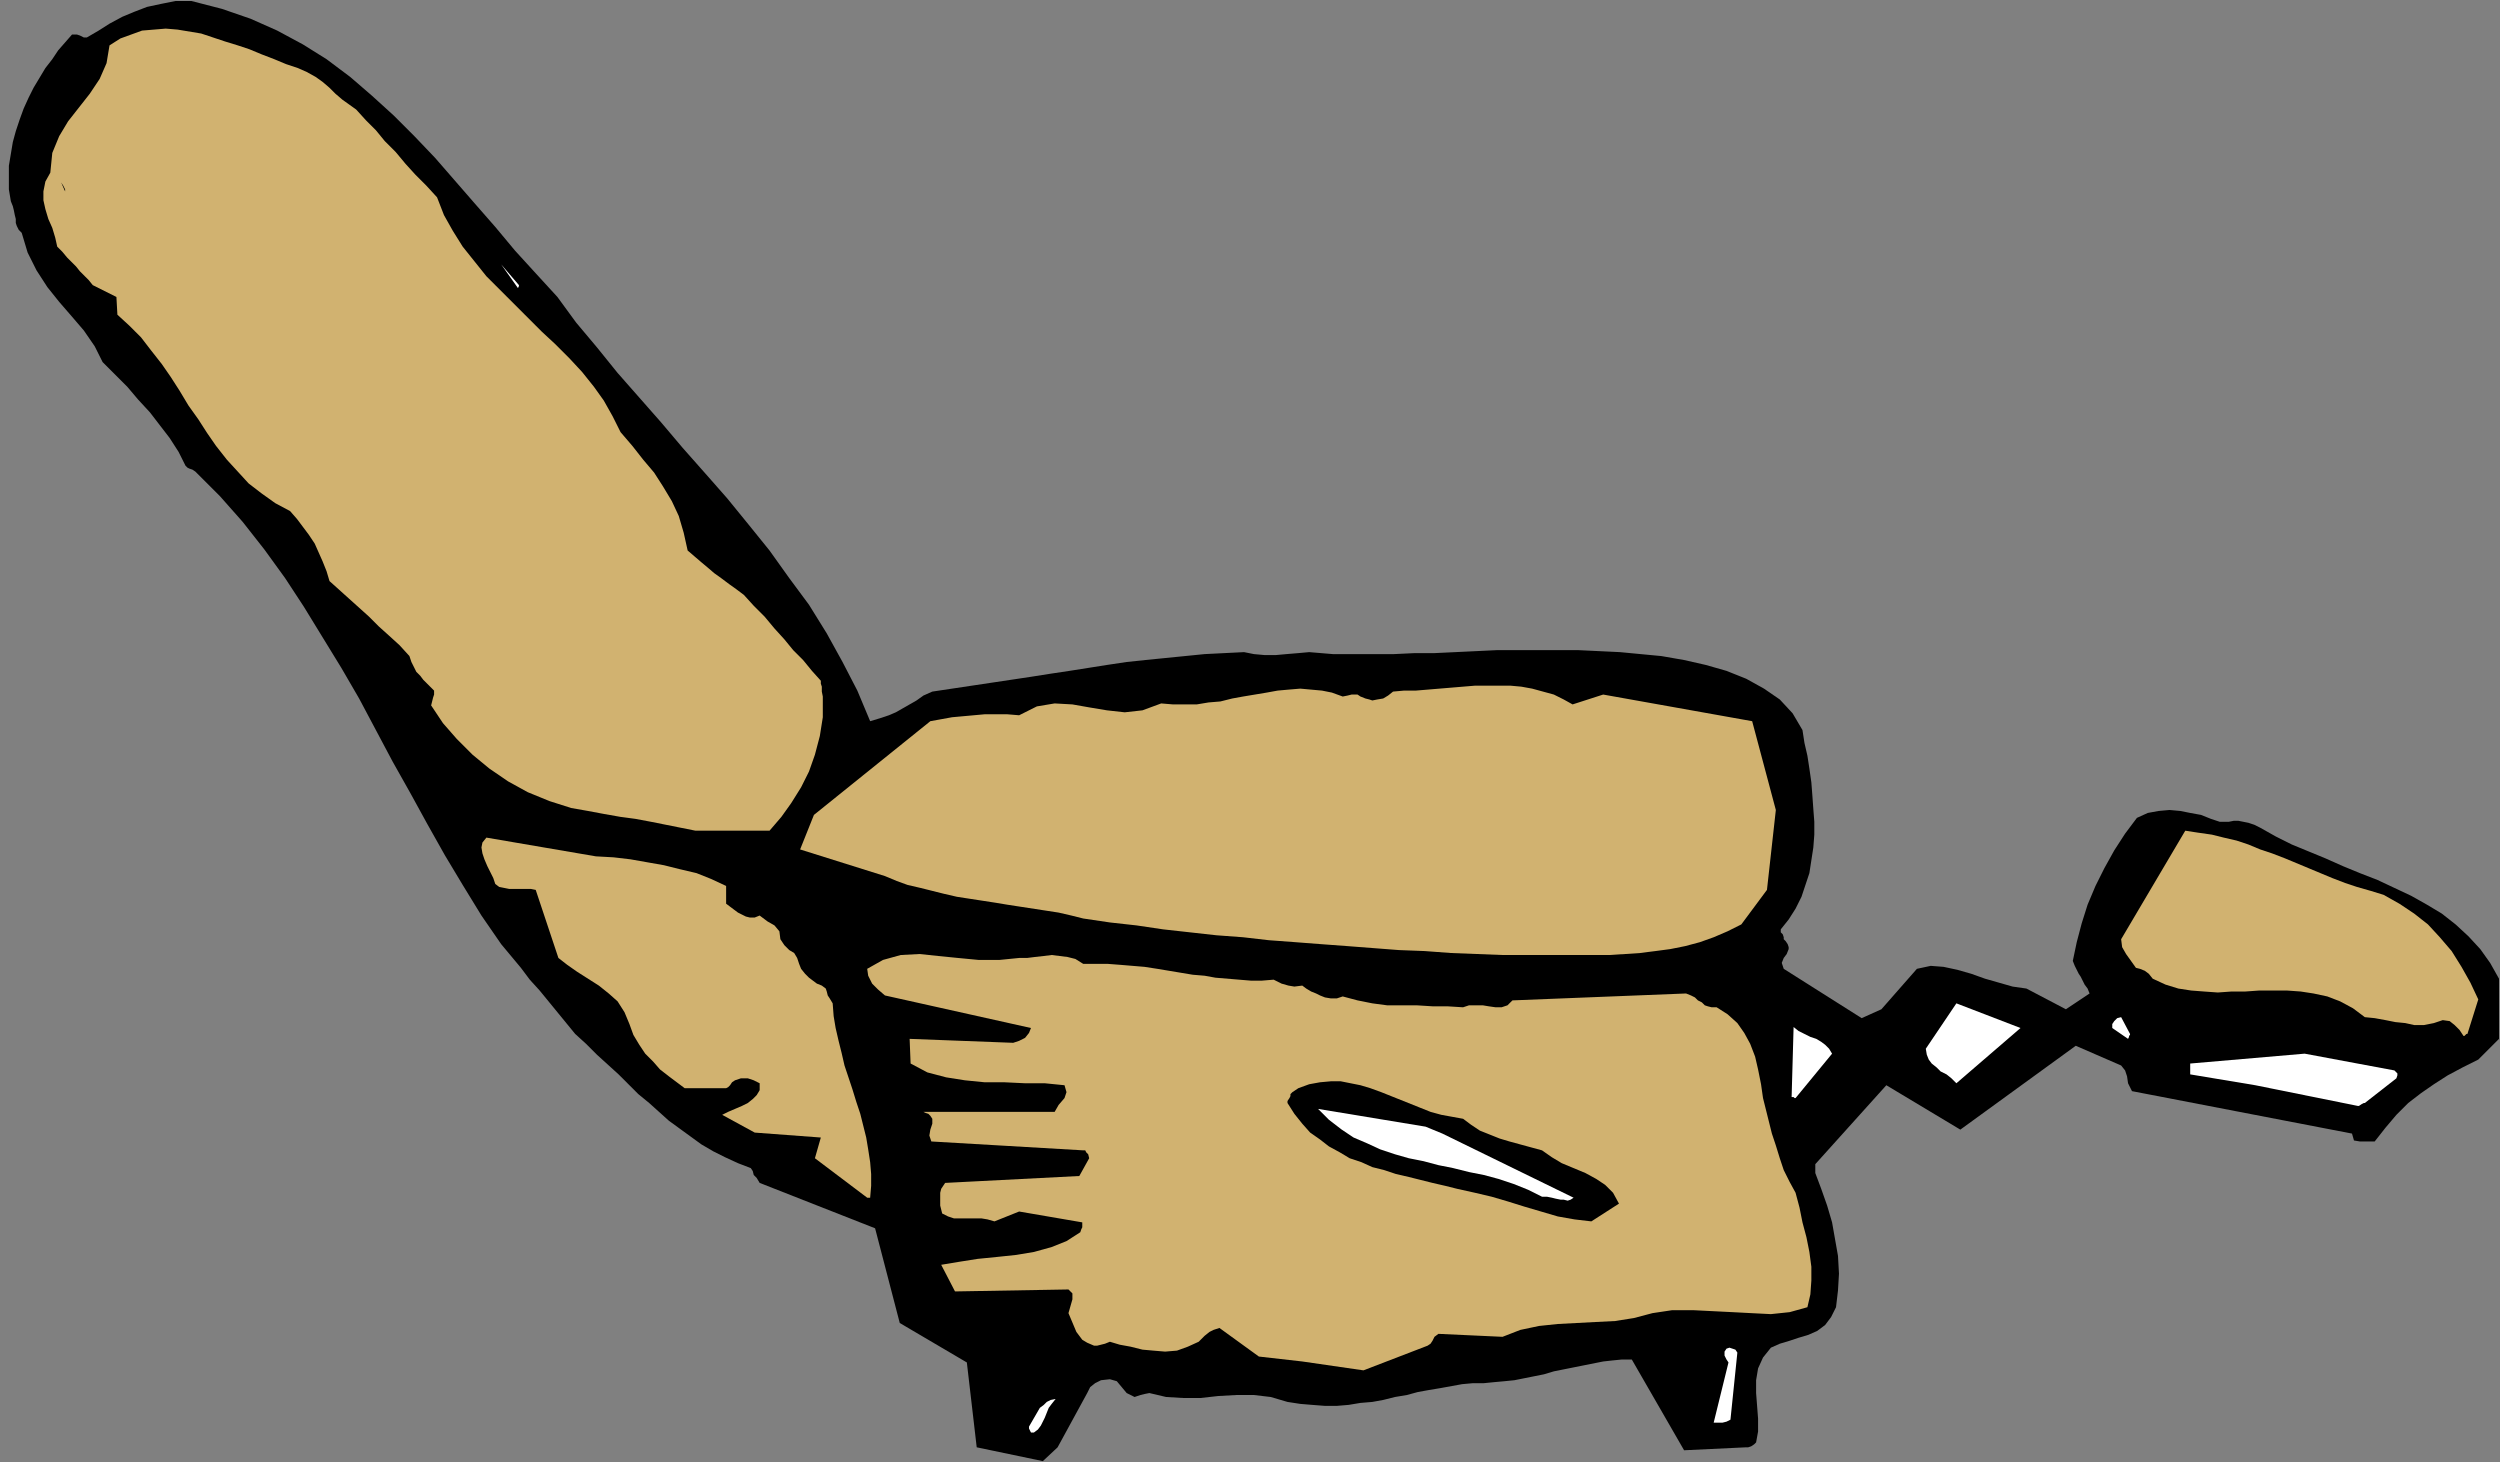
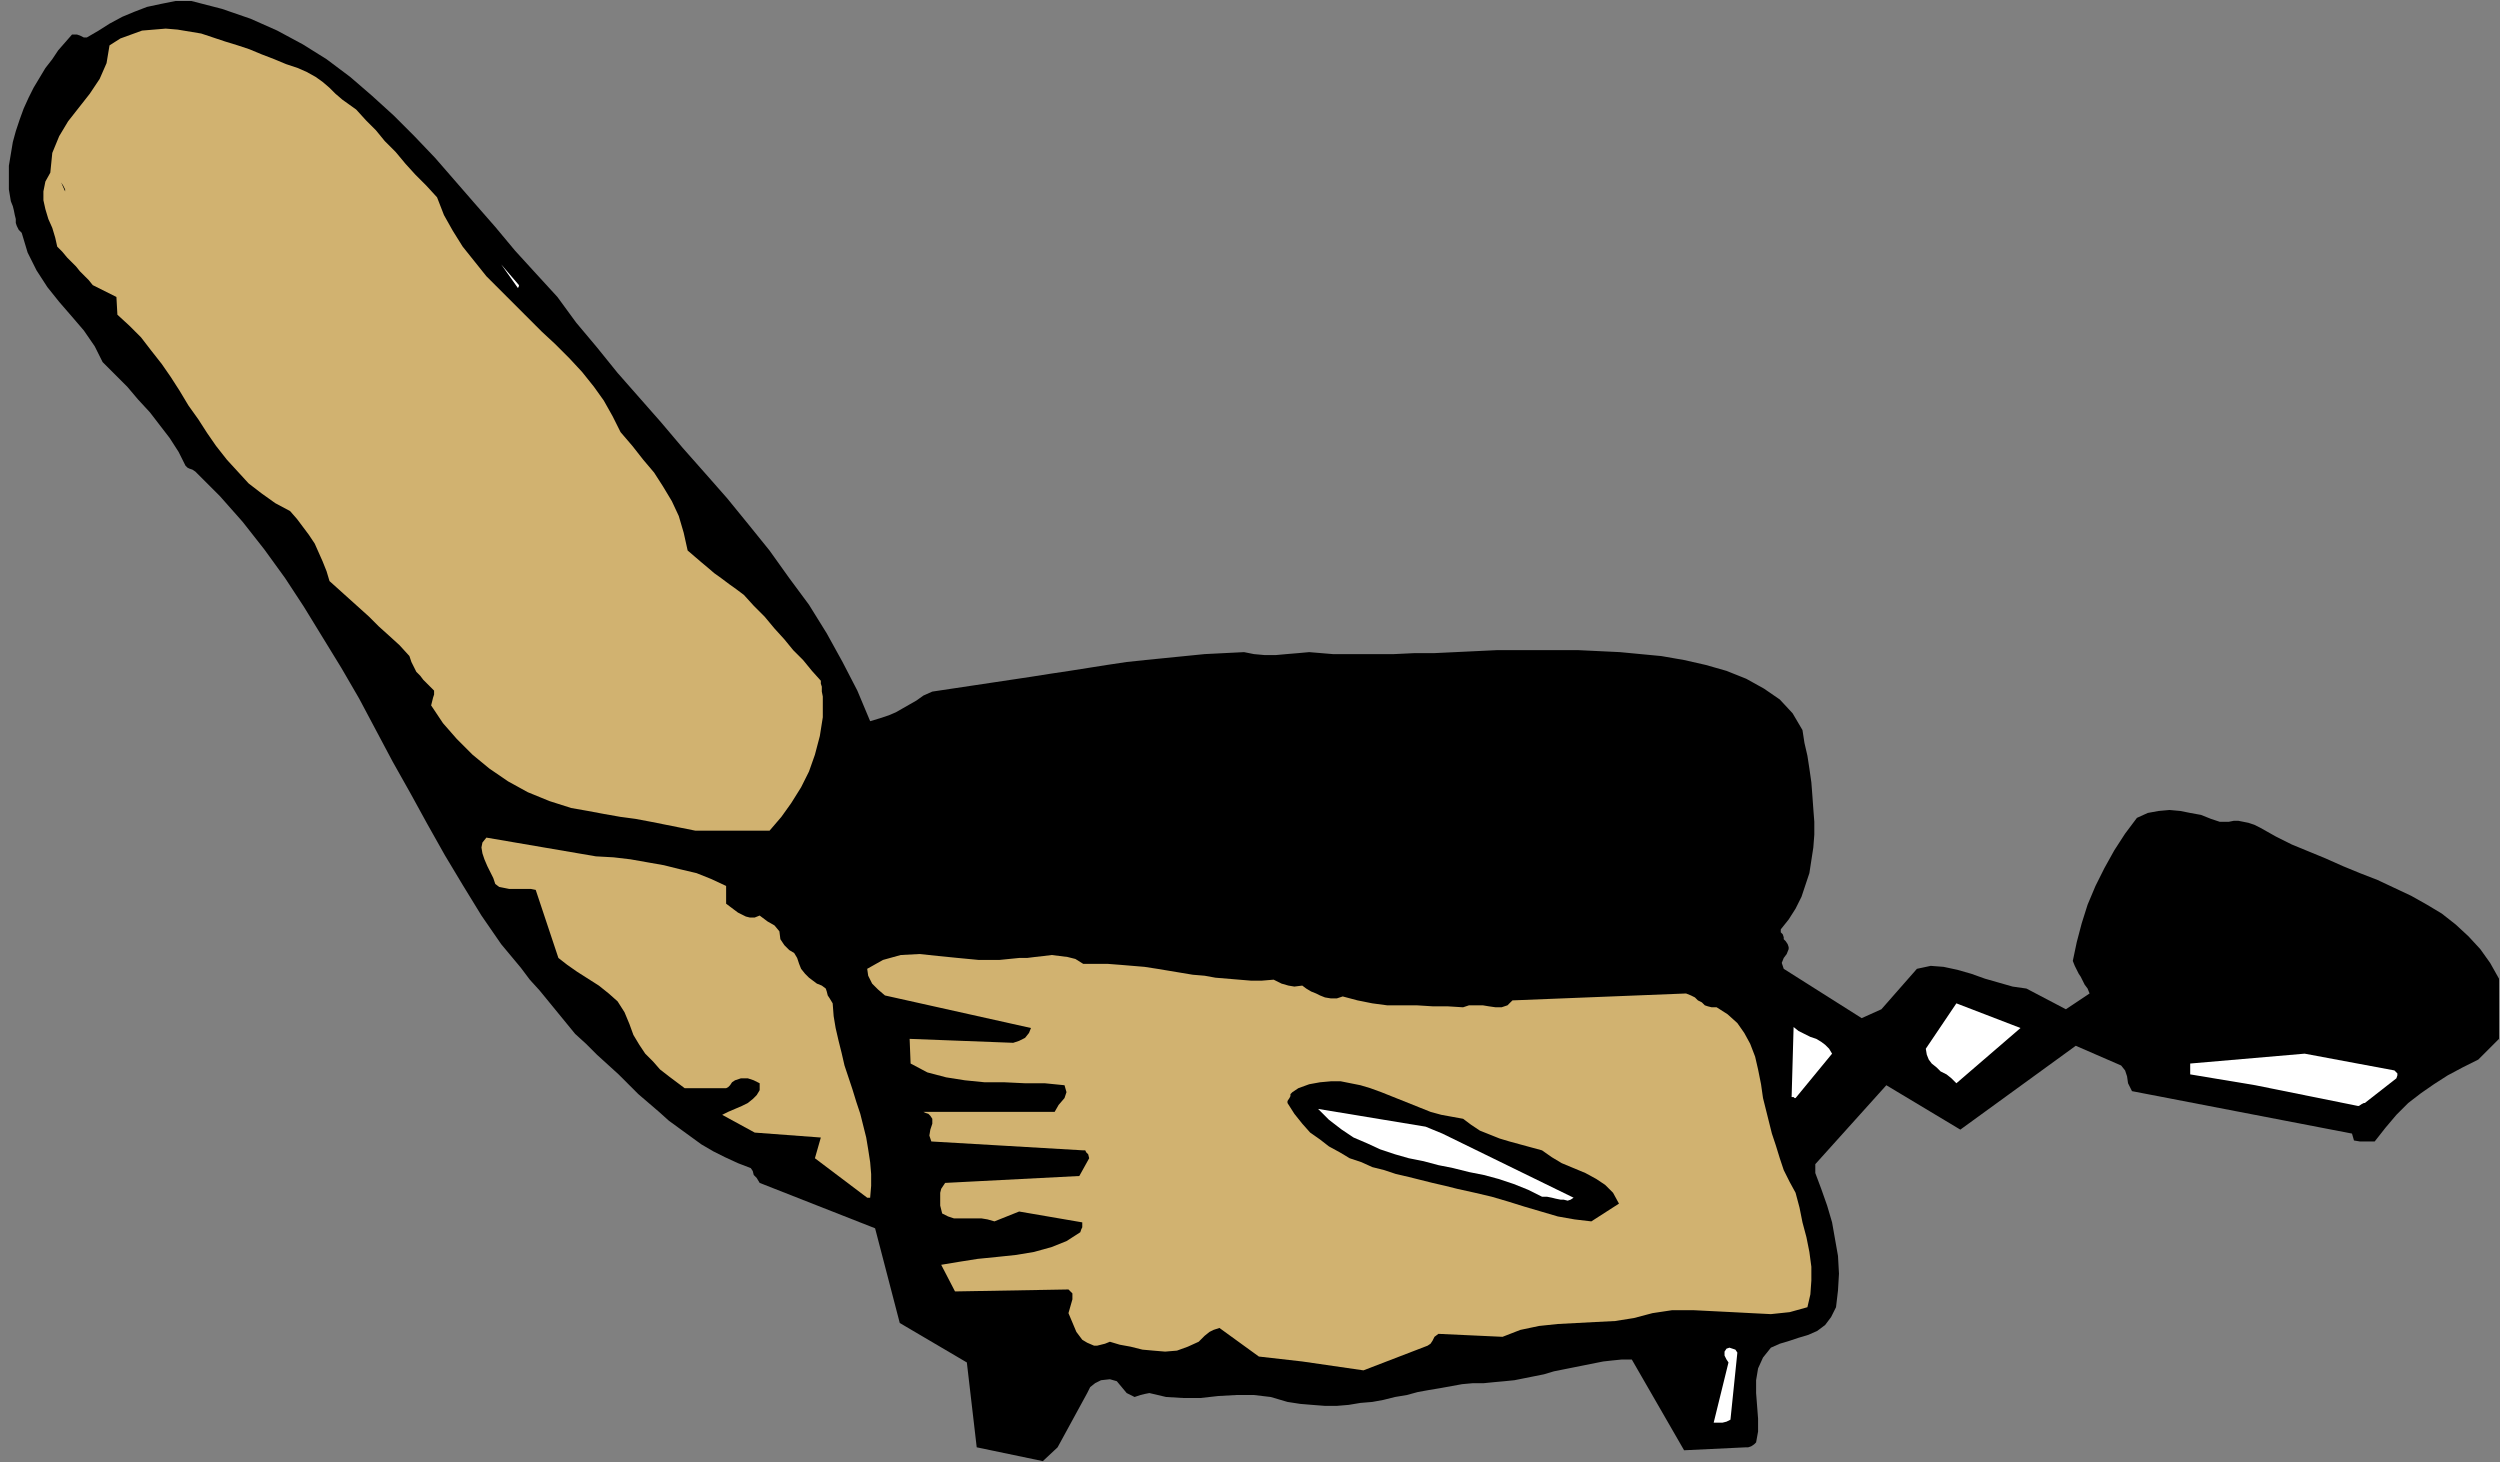
<svg xmlns="http://www.w3.org/2000/svg" xmlns:ns1="http://sodipodi.sourceforge.net/DTD/sodipodi-0.dtd" xmlns:ns2="http://www.inkscape.org/namespaces/inkscape" version="1.0" width="64.364mm" height="37.643mm" id="svg37" ns1:docname="AD000176.WMF">
  <rect width="100%" height="100%" fill="#808080" stroke="none" />
  <ns1:namedview pagecolor="#ffffff" bordercolor="#666666" borderopacity="1" objecttolerance="10" gridtolerance="10" guidetolerance="10" ns2:pageopacity="0" ns2:pageshadow="2" ns2:window-width="640" ns2:window-height="480" id="namedview39" />
  <defs id="defs3">
    <pattern id="WMFhbasepattern" patternUnits="userSpaceOnUse" width="6" height="6" x="0" y="0" />
  </defs>
-   <path style="fill:#000000;fill-rule:evenodd;fill-opacity:1;stroke:none;" d="  M 101.472,142.176   L 102.912,140.832   L 105.792,135.552   L 106.08,134.976   L 106.56,134.592   L 107.136,134.304   L 108,134.208   L 108.672,134.4   L 109.152,134.976   L 109.632,135.552   L 110.4,135.936   L 110.688,135.84   L 110.976,135.744   L 111.36,135.648   L 111.84,135.552   L 113.472,135.936   L 115.104,136.032   L 116.832,136.032   L 118.56,135.84   L 120.288,135.744   L 122.016,135.744   L 123.648,135.936   L 125.28,136.416   L 126.528,136.608   L 127.68,136.704   L 128.928,136.8   L 130.08,136.8   L 131.232,136.704   L 132.384,136.512   L 133.536,136.416   L 134.592,136.224   L 135.744,135.936   L 136.896,135.744   L 137.952,135.456   L 139.008,135.264   L 140.16,135.072   L 141.216,134.88   L 142.272,134.688   L 143.328,134.592   L 144.384,134.592   L 145.344,134.496   L 146.4,134.4   L 147.36,134.304   L 148.32,134.112   L 149.28,133.92   L 150.24,133.728   L 151.2,133.44   L 152.16,133.248   L 153.12,133.056   L 154.08,132.864   L 155.04,132.672   L 156,132.48   L 156.864,132.384   L 157.824,132.288   L 158.784,132.288   L 163.872,141.12   L 169.92,140.832   L 170.112,140.832   L 170.4,140.736   L 170.688,140.544   L 170.88,140.352   L 171.072,139.296   L 171.072,138.048   L 170.976,136.8   L 170.88,135.552   L 170.88,134.304   L 171.072,133.152   L 171.552,132.096   L 172.32,131.136   L 173.184,130.752   L 174.144,130.464   L 175.008,130.176   L 175.968,129.888   L 176.832,129.504   L 177.6,128.928   L 178.176,128.16   L 178.656,127.2   L 178.848,125.568   L 178.944,123.936   L 178.848,122.208   L 178.56,120.576   L 178.272,118.944   L 177.792,117.312   L 177.216,115.68   L 176.64,114.144   L 176.64,113.952   L 176.64,113.76   L 176.64,113.472   L 176.64,113.28   L 183.552,105.6   L 190.752,109.92   L 201.984,101.76   L 206.4,103.68   L 206.784,104.16   L 206.976,104.736   L 207.072,105.408   L 207.456,106.176   L 228.864,110.304   L 229.056,110.976   L 229.632,111.072   L 230.4,111.072   L 231.072,111.072   L 232.128,109.728   L 233.184,108.48   L 234.336,107.328   L 235.584,106.368   L 236.832,105.504   L 238.176,104.64   L 239.616,103.872   L 241.152,103.104   L 243.168,101.088   L 243.168,95.232   L 242.304,93.696   L 241.344,92.352   L 240.192,91.104   L 238.944,89.952   L 237.6,88.896   L 236.16,88.032   L 234.624,87.168   L 232.992,86.4   L 231.36,85.632   L 229.632,84.96   L 228,84.288   L 226.272,83.52   L 224.64,82.848   L 223.008,82.176   L 221.472,81.408   L 219.936,80.544   L 219.36,80.256   L 218.784,80.064   L 218.304,79.968   L 217.824,79.872   L 217.344,79.872   L 216.864,79.968   L 216.48,79.968   L 216,79.968   L 215.136,79.68   L 214.176,79.296   L 213.12,79.104   L 212.16,78.912   L 211.104,78.816   L 210.048,78.912   L 208.992,79.104   L 207.936,79.584   L 206.784,81.12   L 205.728,82.752   L 204.768,84.48   L 203.904,86.208   L 203.136,88.032   L 202.56,89.856   L 202.08,91.68   L 201.696,93.504   L 201.888,93.984   L 202.08,94.368   L 202.272,94.752   L 202.464,95.04   L 202.656,95.424   L 202.848,95.808   L 203.136,96.192   L 203.328,96.672   L 201.024,98.208   L 197.184,96.192   L 195.84,96   L 194.496,95.616   L 193.152,95.232   L 191.808,94.752   L 190.464,94.368   L 189.12,94.08   L 187.872,93.984   L 186.528,94.272   L 183.072,98.208   L 181.152,99.072   L 173.568,94.272   L 173.376,93.696   L 173.568,93.216   L 173.856,92.832   L 174.048,92.352   L 174.048,92.16   L 173.952,91.872   L 173.76,91.584   L 173.568,91.392   L 173.568,91.2   L 173.472,90.912   L 173.28,90.72   L 173.28,90.432   L 174.048,89.472   L 174.72,88.416   L 175.296,87.264   L 175.68,86.112   L 176.064,84.96   L 176.256,83.712   L 176.448,82.464   L 176.544,81.216   L 176.544,79.968   L 176.448,78.72   L 176.352,77.376   L 176.256,76.128   L 176.064,74.784   L 175.872,73.536   L 175.584,72.288   L 175.392,71.04   L 174.432,69.408   L 173.184,68.064   L 171.648,67.008   L 169.92,66.048   L 168,65.28   L 165.984,64.704   L 163.872,64.224   L 161.664,63.84   L 159.648,63.648   L 157.632,63.456   L 155.616,63.36   L 153.6,63.264   L 151.584,63.264   L 149.568,63.264   L 147.648,63.264   L 145.632,63.264   L 143.616,63.36   L 141.6,63.456   L 139.584,63.552   L 137.664,63.552   L 135.648,63.648   L 133.632,63.648   L 131.712,63.648   L 129.696,63.648   L 128.544,63.552   L 127.392,63.456   L 126.336,63.552   L 125.184,63.648   L 124.128,63.744   L 123.072,63.744   L 122.016,63.648   L 121.056,63.456   L 119.136,63.552   L 117.216,63.648   L 115.296,63.84   L 113.376,64.032   L 111.456,64.224   L 109.632,64.416   L 107.712,64.704   L 105.888,64.992   L 104.064,65.28   L 102.144,65.568   L 100.32,65.856   L 98.4,66.144   L 96.48,66.432   L 94.56,66.72   L 92.64,67.008   L 90.72,67.296   L 89.856,67.68   L 89.184,68.16   L 88.512,68.544   L 87.84,68.928   L 87.168,69.312   L 86.496,69.6   L 85.632,69.888   L 84.672,70.176   L 83.424,67.2   L 81.984,64.416   L 80.448,61.632   L 78.72,58.848   L 76.8,56.256   L 74.88,53.568   L 72.864,51.072   L 70.752,48.48   L 68.64,46.08   L 66.432,43.584   L 64.32,41.088   L 62.208,38.688   L 60.096,36.288   L 58.08,33.792   L 56.064,31.392   L 54.24,28.896   L 52.128,26.592   L 50.112,24.384   L 48.192,22.08   L 46.176,19.776   L 44.256,17.568   L 42.336,15.36   L 40.32,13.248   L 38.304,11.232   L 36.192,9.312   L 34.08,7.488   L 31.776,5.76   L 29.472,4.32   L 26.976,2.976   L 24.384,1.824   L 21.6,0.864   L 18.624,0.096   L 17.088,0.096   L 15.648,0.384   L 14.304,0.672   L 13.056,1.152   L 11.904,1.632   L 10.656,2.304   L 9.6,2.976   L 8.448,3.648   L 8.16,3.648   L 7.776,3.456   L 7.488,3.36   L 7.008,3.36   L 6.336,4.128   L 5.664,4.896   L 5.088,5.76   L 4.416,6.624   L 3.84,7.584   L 3.264,8.544   L 2.784,9.504   L 2.304,10.56   L 1.92,11.616   L 1.536,12.768   L 1.248,13.824   L 1.056,14.976   L 0.864,16.128   L 0.864,17.28   L 0.864,18.432   L 1.056,19.584   L 1.248,20.064   L 1.344,20.448   L 1.44,20.928   L 1.536,21.312   L 1.536,21.696   L 1.632,21.984   L 1.824,22.368   L 2.112,22.656   L 2.688,24.576   L 3.552,26.304   L 4.608,27.936   L 5.76,29.376   L 7.008,30.816   L 8.16,32.16   L 9.216,33.696   L 9.984,35.232   L 11.136,36.384   L 12.384,37.632   L 13.44,38.88   L 14.592,40.128   L 15.552,41.376   L 16.512,42.624   L 17.376,43.968   L 18.048,45.312   L 18.24,45.504   L 18.432,45.6   L 18.72,45.696   L 19.008,45.888   L 21.408,48.288   L 23.616,50.784   L 25.728,53.472   L 27.744,56.256   L 29.568,59.04   L 31.392,62.016   L 33.216,64.992   L 34.944,67.968   L 36.576,71.04   L 38.208,74.112   L 39.936,77.184   L 41.568,80.16   L 43.296,83.232   L 45.024,86.112   L 46.848,89.088   L 48.768,91.872   L 49.728,93.024   L 50.688,94.176   L 51.552,95.328   L 52.512,96.384   L 53.376,97.44   L 54.24,98.496   L 55.104,99.552   L 55.968,100.608   L 57.024,101.568   L 58.08,102.624   L 59.136,103.584   L 60.192,104.544   L 61.152,105.504   L 62.112,106.464   L 63.168,107.328   L 64.128,108.192   L 65.088,109.056   L 66.144,109.824   L 67.2,110.592   L 68.256,111.36   L 69.408,112.032   L 70.56,112.608   L 71.808,113.184   L 73.056,113.664   L 73.248,113.952   L 73.344,114.336   L 73.632,114.624   L 73.92,115.104   L 85.152,119.52   L 87.552,128.736   L 94.08,132.576   L 95.04,140.832   L 101.472,142.176  z " id="path5" />
-   <path style="fill:#ffffff;fill-rule:evenodd;fill-opacity:1;stroke:none;" d="  M 100.608,139.392   L 100.992,139.104   L 101.28,138.72   L 101.472,138.336   L 101.664,137.952   L 101.856,137.472   L 102.048,136.992   L 102.336,136.608   L 102.72,136.128   L 102.24,136.224   L 101.856,136.416   L 101.568,136.704   L 101.184,136.992   L 100.128,138.816   L 100.128,139.008   L 100.224,139.2   L 100.32,139.392   L 100.608,139.392  z " id="path7" />
+   <path style="fill:#000000;fill-rule:evenodd;fill-opacity:1;stroke:none;" d="  M 101.472,142.176   L 102.912,140.832   L 105.792,135.552   L 106.08,134.976   L 106.56,134.592   L 107.136,134.304   L 108,134.208   L 108.672,134.4   L 109.152,134.976   L 109.632,135.552   L 110.4,135.936   L 110.688,135.84   L 110.976,135.744   L 111.36,135.648   L 111.84,135.552   L 113.472,135.936   L 115.104,136.032   L 116.832,136.032   L 118.56,135.84   L 120.288,135.744   L 122.016,135.744   L 123.648,135.936   L 125.28,136.416   L 126.528,136.608   L 127.68,136.704   L 128.928,136.8   L 130.08,136.8   L 131.232,136.704   L 132.384,136.512   L 133.536,136.416   L 134.592,136.224   L 135.744,135.936   L 136.896,135.744   L 137.952,135.456   L 139.008,135.264   L 140.16,135.072   L 141.216,134.88   L 142.272,134.688   L 143.328,134.592   L 144.384,134.592   L 145.344,134.496   L 146.4,134.4   L 147.36,134.304   L 148.32,134.112   L 149.28,133.92   L 150.24,133.728   L 151.2,133.44   L 152.16,133.248   L 153.12,133.056   L 154.08,132.864   L 155.04,132.672   L 156,132.48   L 156.864,132.384   L 157.824,132.288   L 158.784,132.288   L 163.872,141.12   L 169.92,140.832   L 170.112,140.832   L 170.4,140.736   L 170.688,140.544   L 170.88,140.352   L 171.072,139.296   L 171.072,138.048   L 170.976,136.8   L 170.88,135.552   L 170.88,134.304   L 171.072,133.152   L 171.552,132.096   L 172.32,131.136   L 173.184,130.752   L 174.144,130.464   L 175.008,130.176   L 175.968,129.888   L 176.832,129.504   L 177.6,128.928   L 178.176,128.16   L 178.656,127.2   L 178.848,125.568   L 178.944,123.936   L 178.848,122.208   L 178.56,120.576   L 178.272,118.944   L 177.792,117.312   L 177.216,115.68   L 176.64,114.144   L 176.64,113.952   L 176.64,113.76   L 176.64,113.472   L 176.64,113.28   L 183.552,105.6   L 190.752,109.92   L 201.984,101.76   L 206.4,103.68   L 206.784,104.16   L 206.976,104.736   L 207.072,105.408   L 207.456,106.176   L 228.864,110.304   L 229.056,110.976   L 229.632,111.072   L 230.4,111.072   L 231.072,111.072   L 232.128,109.728   L 233.184,108.48   L 234.336,107.328   L 235.584,106.368   L 236.832,105.504   L 238.176,104.64   L 239.616,103.872   L 241.152,103.104   L 243.168,101.088   L 243.168,95.232   L 242.304,93.696   L 241.344,92.352   L 240.192,91.104   L 238.944,89.952   L 237.6,88.896   L 236.16,88.032   L 234.624,87.168   L 232.992,86.4   L 231.36,85.632   L 229.632,84.96   L 228,84.288   L 226.272,83.52   L 224.64,82.848   L 223.008,82.176   L 221.472,81.408   L 219.936,80.544   L 219.36,80.256   L 218.784,80.064   L 218.304,79.968   L 217.824,79.872   L 217.344,79.872   L 216.864,79.968   L 216.48,79.968   L 216,79.968   L 215.136,79.68   L 214.176,79.296   L 213.12,79.104   L 212.16,78.912   L 211.104,78.816   L 210.048,78.912   L 208.992,79.104   L 207.936,79.584   L 206.784,81.12   L 205.728,82.752   L 204.768,84.48   L 203.904,86.208   L 203.136,88.032   L 202.56,89.856   L 202.08,91.68   L 201.696,93.504   L 201.888,93.984   L 202.08,94.368   L 202.272,94.752   L 202.464,95.04   L 202.656,95.424   L 202.848,95.808   L 203.136,96.192   L 203.328,96.672   L 201.024,98.208   L 197.184,96.192   L 195.84,96   L 194.496,95.616   L 193.152,95.232   L 191.808,94.752   L 190.464,94.368   L 189.12,94.08   L 187.872,93.984   L 186.528,94.272   L 183.072,98.208   L 181.152,99.072   L 173.568,94.272   L 173.376,93.696   L 173.568,93.216   L 173.856,92.832   L 174.048,92.352   L 174.048,92.16   L 173.952,91.872   L 173.76,91.584   L 173.568,91.392   L 173.568,91.2   L 173.472,90.912   L 173.28,90.72   L 173.28,90.432   L 174.048,89.472   L 174.72,88.416   L 175.296,87.264   L 175.68,86.112   L 176.064,84.96   L 176.256,83.712   L 176.448,82.464   L 176.544,81.216   L 176.544,79.968   L 176.448,78.72   L 176.352,77.376   L 176.256,76.128   L 176.064,74.784   L 175.872,73.536   L 175.584,72.288   L 175.392,71.04   L 174.432,69.408   L 173.184,68.064   L 171.648,67.008   L 169.92,66.048   L 168,65.28   L 165.984,64.704   L 163.872,64.224   L 161.664,63.84   L 159.648,63.648   L 157.632,63.456   L 155.616,63.36   L 153.6,63.264   L 151.584,63.264   L 149.568,63.264   L 147.648,63.264   L 145.632,63.264   L 143.616,63.36   L 141.6,63.456   L 139.584,63.552   L 137.664,63.552   L 135.648,63.648   L 133.632,63.648   L 131.712,63.648   L 129.696,63.648   L 128.544,63.552   L 127.392,63.456   L 126.336,63.552   L 125.184,63.648   L 124.128,63.744   L 123.072,63.744   L 122.016,63.648   L 121.056,63.456   L 119.136,63.552   L 117.216,63.648   L 115.296,63.84   L 113.376,64.032   L 111.456,64.224   L 109.632,64.416   L 107.712,64.704   L 105.888,64.992   L 104.064,65.28   L 102.144,65.568   L 100.32,65.856   L 98.4,66.144   L 96.48,66.432   L 94.56,66.72   L 92.64,67.008   L 90.72,67.296   L 89.856,67.68   L 89.184,68.16   L 88.512,68.544   L 87.84,68.928   L 87.168,69.312   L 86.496,69.6   L 85.632,69.888   L 84.672,70.176   L 83.424,67.2   L 81.984,64.416   L 80.448,61.632   L 78.72,58.848   L 76.8,56.256   L 74.88,53.568   L 72.864,51.072   L 70.752,48.48   L 68.64,46.08   L 66.432,43.584   L 64.32,41.088   L 62.208,38.688   L 60.096,36.288   L 58.08,33.792   L 56.064,31.392   L 54.24,28.896   L 52.128,26.592   L 50.112,24.384   L 48.192,22.08   L 46.176,19.776   L 44.256,17.568   L 42.336,15.36   L 40.32,13.248   L 38.304,11.232   L 36.192,9.312   L 34.08,7.488   L 31.776,5.76   L 29.472,4.32   L 26.976,2.976   L 24.384,1.824   L 21.6,0.864   L 18.624,0.096   L 17.088,0.096   L 15.648,0.384   L 14.304,0.672   L 13.056,1.152   L 11.904,1.632   L 10.656,2.304   L 9.6,2.976   L 8.448,3.648   L 8.16,3.648   L 7.776,3.456   L 7.488,3.36   L 7.008,3.36   L 6.336,4.128   L 5.664,4.896   L 5.088,5.76   L 4.416,6.624   L 3.84,7.584   L 3.264,8.544   L 2.784,9.504   L 2.304,10.56   L 1.92,11.616   L 1.536,12.768   L 1.248,13.824   L 1.056,14.976   L 0.864,16.128   L 0.864,17.28   L 0.864,18.432   L 1.056,19.584   L 1.248,20.064   L 1.344,20.448   L 1.44,20.928   L 1.536,21.312   L 1.536,21.696   L 1.632,21.984   L 1.824,22.368   L 2.112,22.656   L 2.688,24.576   L 3.552,26.304   L 4.608,27.936   L 5.76,29.376   L 7.008,30.816   L 8.16,32.16   L 9.216,33.696   L 9.984,35.232   L 11.136,36.384   L 12.384,37.632   L 13.44,38.88   L 14.592,40.128   L 15.552,41.376   L 16.512,42.624   L 17.376,43.968   L 18.048,45.312   L 18.24,45.504   L 18.432,45.6   L 18.72,45.696   L 19.008,45.888   L 21.408,48.288   L 23.616,50.784   L 25.728,53.472   L 27.744,56.256   L 29.568,59.04   L 31.392,62.016   L 33.216,64.992   L 34.944,67.968   L 36.576,71.04   L 38.208,74.112   L 39.936,77.184   L 41.568,80.16   L 43.296,83.232   L 45.024,86.112   L 46.848,89.088   L 48.768,91.872   L 49.728,93.024   L 50.688,94.176   L 51.552,95.328   L 52.512,96.384   L 53.376,97.44   L 54.24,98.496   L 55.104,99.552   L 55.968,100.608   L 57.024,101.568   L 58.08,102.624   L 59.136,103.584   L 60.192,104.544   L 61.152,105.504   L 62.112,106.464   L 64.128,108.192   L 65.088,109.056   L 66.144,109.824   L 67.2,110.592   L 68.256,111.36   L 69.408,112.032   L 70.56,112.608   L 71.808,113.184   L 73.056,113.664   L 73.248,113.952   L 73.344,114.336   L 73.632,114.624   L 73.92,115.104   L 85.152,119.52   L 87.552,128.736   L 94.08,132.576   L 95.04,140.832   L 101.472,142.176  z " id="path5" />
  <path style="fill:#ffffff;fill-rule:evenodd;fill-opacity:1;stroke:none;" d="  M 167.04,138.432   L 167.328,138.432   L 167.616,138.432   L 168,138.336   L 168.384,138.144   L 169.056,131.616   L 168.864,131.328   L 168.576,131.232   L 168.288,131.136   L 168,131.232   L 167.808,131.52   L 167.808,131.904   L 168,132.288   L 168.192,132.576   L 166.752,138.432   L 166.752,138.432   L 166.944,138.432   L 167.04,138.432   L 167.04,138.432  z " id="path9" />
  <path style="fill:#d1b270;fill-rule:evenodd;fill-opacity:1;stroke:none;" d="  M 132.672,133.344   L 138.912,130.944   L 139.2,130.752   L 139.392,130.464   L 139.584,130.08   L 139.968,129.792   L 146.208,130.08   L 147.936,129.408   L 149.76,129.024   L 151.584,128.832   L 153.408,128.736   L 155.232,128.64   L 157.152,128.544   L 158.976,128.256   L 160.8,127.776   L 162.72,127.488   L 164.736,127.488   L 166.656,127.584   L 168.576,127.68   L 170.4,127.776   L 172.32,127.872   L 174.144,127.68   L 175.872,127.2   L 176.16,125.952   L 176.256,124.608   L 176.256,123.264   L 176.064,121.824   L 175.776,120.384   L 175.392,118.944   L 175.104,117.504   L 174.72,116.064   L 174.144,115.008   L 173.568,113.856   L 173.184,112.704   L 172.8,111.456   L 172.416,110.304   L 172.128,109.152   L 171.84,108   L 171.552,106.848   L 171.36,105.504   L 171.072,104.064   L 170.784,102.816   L 170.304,101.568   L 169.728,100.512   L 169.056,99.552   L 168.096,98.688   L 167.04,98.016   L 166.56,98.016   L 166.176,97.92   L 165.888,97.824   L 165.6,97.536   L 165.216,97.344   L 164.928,97.056   L 164.544,96.864   L 164.064,96.672   L 147.168,97.344   L 146.688,97.824   L 146.112,98.016   L 145.536,98.016   L 144.864,97.92   L 144.288,97.824   L 143.616,97.824   L 142.944,97.824   L 142.368,98.016   L 140.832,97.92   L 139.392,97.92   L 137.856,97.824   L 136.416,97.824   L 134.976,97.824   L 133.536,97.632   L 132.096,97.344   L 130.656,96.96   L 130.08,97.152   L 129.504,97.152   L 128.928,97.056   L 128.448,96.864   L 128.064,96.672   L 127.584,96.48   L 127.104,96.192   L 126.72,95.904   L 125.952,96   L 125.376,95.904   L 124.704,95.712   L 123.936,95.328   L 122.784,95.424   L 121.728,95.424   L 120.576,95.328   L 119.424,95.232   L 118.272,95.136   L 117.216,94.944   L 116.064,94.848   L 114.912,94.656   L 113.76,94.464   L 112.608,94.272   L 111.36,94.08   L 110.208,93.984   L 109.056,93.888   L 107.808,93.792   L 106.656,93.792   L 105.408,93.792   L 104.64,93.312   L 103.872,93.12   L 103.104,93.024   L 102.336,92.928   L 101.568,93.024   L 100.704,93.12   L 99.936,93.216   L 99.168,93.216   L 97.248,93.408   L 95.232,93.408   L 93.216,93.216   L 91.296,93.024   L 89.472,92.832   L 87.648,92.928   L 85.92,93.408   L 84.384,94.272   L 84.48,94.944   L 84.864,95.712   L 85.44,96.288   L 86.112,96.864   L 100.32,100.032   L 100.128,100.512   L 99.744,100.992   L 99.168,101.28   L 98.592,101.472   L 88.512,101.088   L 88.608,103.488   L 90.24,104.352   L 92.064,104.832   L 93.888,105.12   L 95.808,105.312   L 97.728,105.312   L 99.744,105.408   L 101.664,105.408   L 103.584,105.6   L 103.776,106.272   L 103.584,106.848   L 103.008,107.52   L 102.624,108.192   L 89.856,108.192   L 90.048,108.288   L 90.336,108.384   L 90.528,108.576   L 90.72,108.864   L 90.72,109.344   L 90.528,109.92   L 90.432,110.496   L 90.624,111.072   L 105.408,111.936   L 105.6,111.936   L 105.696,112.128   L 105.888,112.32   L 105.984,112.704   L 105.024,114.432   L 91.968,115.104   L 91.776,115.392   L 91.584,115.68   L 91.488,116.064   L 91.488,116.448   L 91.488,116.928   L 91.488,117.312   L 91.584,117.696   L 91.68,118.08   L 92.256,118.368   L 92.832,118.56   L 93.408,118.56   L 94.08,118.56   L 94.752,118.56   L 95.52,118.56   L 96.096,118.656   L 96.768,118.848   L 99.168,117.888   L 105.312,118.944   L 105.312,119.136   L 105.312,119.424   L 105.216,119.616   L 105.12,119.904   L 103.776,120.768   L 102.336,121.344   L 100.608,121.824   L 98.88,122.112   L 97.056,122.304   L 95.136,122.496   L 93.312,122.784   L 91.584,123.072   L 92.928,125.664   L 103.968,125.472   L 104.352,125.856   L 104.352,126.432   L 104.16,127.104   L 103.968,127.776   L 104.736,129.6   L 105.024,129.984   L 105.312,130.368   L 105.792,130.656   L 106.464,130.944   L 106.752,130.944   L 107.136,130.848   L 107.52,130.752   L 108,130.56   L 108.96,130.848   L 110.016,131.04   L 111.168,131.328   L 112.224,131.424   L 113.376,131.52   L 114.528,131.424   L 115.584,131.04   L 116.64,130.56   L 117.216,129.984   L 117.696,129.6   L 118.08,129.408   L 118.656,129.216   L 122.496,132   L 126.72,132.48   L 132.672,133.344  z " id="path11" />
  <path style="fill:#000000;fill-rule:evenodd;fill-opacity:1;stroke:none;" d="  M 154.848,118.848   L 157.536,117.12   L 156.96,116.064   L 156.192,115.296   L 155.328,114.72   L 154.272,114.144   L 153.12,113.664   L 151.968,113.184   L 151.008,112.608   L 150.048,111.936   L 148.992,111.648   L 147.936,111.36   L 146.88,111.072   L 145.92,110.784   L 144.96,110.4   L 144,110.016   L 143.136,109.44   L 142.368,108.864   L 141.312,108.672   L 140.256,108.48   L 139.2,108.192   L 138.24,107.808   L 137.28,107.424   L 136.32,107.04   L 135.36,106.656   L 134.4,106.272   L 133.344,105.888   L 132.384,105.6   L 131.424,105.408   L 130.464,105.216   L 129.504,105.216   L 128.448,105.312   L 127.392,105.504   L 126.336,105.888   L 126.048,106.08   L 125.76,106.272   L 125.664,106.368   L 125.568,106.464   L 125.568,106.656   L 125.472,106.848   L 125.28,107.136   L 125.28,107.328   L 125.952,108.384   L 126.72,109.344   L 127.488,110.208   L 128.448,110.88   L 129.312,111.552   L 130.368,112.128   L 131.328,112.704   L 132.48,113.088   L 133.536,113.568   L 134.688,113.856   L 135.84,114.24   L 137.088,114.528   L 138.24,114.816   L 139.392,115.104   L 140.64,115.392   L 141.792,115.68   L 143.52,116.064   L 145.152,116.448   L 146.784,116.928   L 148.32,117.408   L 149.952,117.888   L 151.584,118.368   L 153.216,118.656   L 154.848,118.848  z " id="path13" />
  <path style="fill:#ffffff;fill-rule:evenodd;fill-opacity:1;stroke:none;" d="  M 153.12,116.544   L 140.352,110.304   L 138.72,109.632   L 128.256,107.904   L 129.312,108.96   L 130.56,109.92   L 131.712,110.688   L 133.056,111.264   L 134.304,111.84   L 135.744,112.32   L 137.088,112.704   L 138.528,112.992   L 139.968,113.376   L 141.408,113.664   L 142.944,114.048   L 144.384,114.336   L 145.824,114.72   L 147.264,115.2   L 148.704,115.776   L 150.048,116.448   L 150.528,116.448   L 151.008,116.544   L 151.392,116.64   L 151.872,116.736   L 152.16,116.736   L 152.544,116.832   L 152.832,116.736   L 153.12,116.544  z " id="path15" />
  <path style="fill:#d1b270;fill-rule:evenodd;fill-opacity:1;stroke:none;" d="  M 84.672,116.544   L 84.768,115.392   L 84.768,114.24   L 84.672,113.088   L 84.48,111.84   L 84.288,110.688   L 84,109.536   L 83.712,108.384   L 83.328,107.232   L 82.944,105.984   L 82.56,104.832   L 82.176,103.68   L 81.888,102.432   L 81.6,101.28   L 81.312,100.032   L 81.12,98.88   L 81.024,97.632   L 80.736,97.152   L 80.544,96.864   L 80.448,96.48   L 80.352,96.192   L 79.968,95.904   L 79.488,95.712   L 79.104,95.424   L 78.72,95.136   L 78.336,94.752   L 77.952,94.272   L 77.76,93.792   L 77.568,93.216   L 77.28,92.736   L 76.8,92.448   L 76.32,91.968   L 75.936,91.392   L 75.84,90.624   L 75.36,90.048   L 74.688,89.664   L 73.92,89.088   L 73.44,89.28   L 72.96,89.28   L 72.576,89.184   L 72.192,88.992   L 71.808,88.8   L 71.424,88.512   L 71.04,88.224   L 70.656,87.936   L 70.656,86.208   L 69.216,85.536   L 67.776,84.96   L 66.144,84.576   L 64.608,84.192   L 62.976,83.904   L 61.344,83.616   L 59.712,83.424   L 57.984,83.328   L 47.328,81.504   L 46.944,81.984   L 46.848,82.464   L 46.944,83.04   L 47.136,83.616   L 47.424,84.288   L 47.712,84.864   L 48,85.44   L 48.192,86.016   L 48.576,86.304   L 49.056,86.4   L 49.536,86.496   L 50.112,86.496   L 50.592,86.496   L 51.168,86.496   L 51.648,86.496   L 52.128,86.592   L 54.336,93.216   L 55.2,93.888   L 56.16,94.56   L 57.216,95.232   L 58.272,95.904   L 59.232,96.672   L 60.096,97.44   L 60.768,98.496   L 61.248,99.648   L 61.632,100.704   L 62.208,101.664   L 62.784,102.528   L 63.552,103.296   L 64.224,104.064   L 65.088,104.736   L 65.856,105.312   L 66.624,105.888   L 70.656,105.888   L 70.848,105.792   L 71.04,105.6   L 71.232,105.312   L 71.52,105.12   L 72.096,104.928   L 72.768,104.928   L 73.344,105.12   L 73.92,105.408   L 73.92,106.08   L 73.632,106.56   L 73.248,106.944   L 72.768,107.328   L 72.192,107.616   L 71.52,107.904   L 70.848,108.192   L 70.272,108.48   L 73.44,110.208   L 79.872,110.688   L 79.296,112.704   L 84.384,116.544   L 84.384,116.544   L 84.576,116.544   L 84.672,116.544   L 84.672,116.544  z " id="path17" />
  <path style="fill:#ffffff;fill-rule:evenodd;fill-opacity:1;stroke:none;" d="  M 230.112,107.328   L 233.184,104.928   L 233.28,104.64   L 233.28,104.448   L 233.184,104.352   L 232.992,104.16   L 224.256,102.528   L 213.12,103.488   L 213.12,103.68   L 213.12,103.968   L 213.12,104.256   L 213.12,104.544   L 219.456,105.6   L 229.44,107.616   L 229.536,107.616   L 229.824,107.424   L 230.016,107.328   L 230.112,107.328  z " id="path19" />
  <path style="fill:#ffffff;fill-rule:evenodd;fill-opacity:1;stroke:none;" d="  M 174.72,106.848   L 178.272,102.528   L 177.984,102.048   L 177.6,101.664   L 177.216,101.376   L 176.736,101.088   L 176.16,100.896   L 175.584,100.608   L 175.008,100.32   L 174.528,99.936   L 174.336,106.752   L 174.432,106.752   L 174.528,106.752   L 174.624,106.848   L 174.72,106.848  z " id="path21" />
  <path style="fill:#ffffff;fill-rule:evenodd;fill-opacity:1;stroke:none;" d="  M 190.368,105.408   L 196.608,100.032   L 190.368,97.632   L 187.392,102.048   L 187.488,102.624   L 187.68,103.104   L 187.968,103.488   L 188.448,103.872   L 188.832,104.256   L 189.408,104.544   L 189.888,104.928   L 190.368,105.408  z " id="path23" />
-   <path style="fill:#ffffff;fill-rule:evenodd;fill-opacity:1;stroke:none;" d="  M 207.168,100.8   L 207.168,100.8   L 207.264,100.704   L 207.264,100.608   L 207.264,100.608   L 206.4,98.976   L 206.016,99.072   L 205.728,99.36   L 205.536,99.648   L 205.536,100.032   L 207.072,101.088   L 207.072,101.088   L 207.168,100.896   L 207.168,100.8   L 207.168,100.8  z " id="path25" />
-   <path style="fill:#d1b270;fill-rule:evenodd;fill-opacity:1;stroke:none;" d="  M 240.096,100.608   L 241.152,97.248   L 240.384,95.616   L 239.52,94.08   L 238.56,92.544   L 237.408,91.2   L 236.256,89.952   L 234.912,88.896   L 233.472,87.936   L 231.936,87.072   L 230.688,86.688   L 229.344,86.304   L 228.192,85.92   L 226.944,85.44   L 225.792,84.96   L 224.64,84.48   L 223.488,84   L 222.336,83.52   L 221.088,83.04   L 219.936,82.656   L 218.784,82.176   L 217.632,81.792   L 216.384,81.504   L 215.232,81.216   L 213.888,81.024   L 212.64,80.832   L 206.4,91.392   L 206.496,92.16   L 206.88,92.832   L 207.36,93.504   L 207.84,94.176   L 208.224,94.272   L 208.704,94.464   L 209.088,94.752   L 209.472,95.232   L 210.72,95.808   L 211.968,96.192   L 213.216,96.384   L 214.464,96.48   L 215.808,96.576   L 217.152,96.48   L 218.496,96.48   L 219.84,96.384   L 221.184,96.384   L 222.528,96.384   L 223.872,96.48   L 225.12,96.672   L 226.464,96.96   L 227.712,97.44   L 228.96,98.112   L 230.112,98.976   L 231.072,99.072   L 232.128,99.264   L 233.088,99.456   L 234.048,99.552   L 234.912,99.744   L 235.872,99.744   L 236.832,99.552   L 237.696,99.264   L 238.368,99.36   L 238.848,99.744   L 239.328,100.224   L 239.712,100.8   L 239.808,100.8   L 239.904,100.704   L 240,100.608   L 240.096,100.608  z " id="path27" />
-   <path style="fill:#d1b270;fill-rule:evenodd;fill-opacity:1;stroke:none;" d="  M 146.208,92.928   L 147.648,92.928   L 149.088,92.928   L 150.528,92.928   L 152.064,92.928   L 153.6,92.928   L 155.04,92.928   L 156.576,92.928   L 158.112,92.832   L 159.552,92.736   L 161.088,92.544   L 162.528,92.352   L 163.968,92.064   L 165.408,91.68   L 166.752,91.2   L 168.096,90.624   L 169.44,89.952   L 171.936,86.592   L 172.8,78.816   L 170.496,70.176   L 156,67.584   L 153.024,68.544   L 152.16,68.064   L 151.2,67.584   L 150.144,67.296   L 149.088,67.008   L 148.032,66.816   L 146.976,66.72   L 145.824,66.72   L 144.672,66.72   L 143.52,66.72   L 142.368,66.816   L 141.216,66.912   L 140.064,67.008   L 138.912,67.104   L 137.76,67.2   L 136.608,67.2   L 135.552,67.296   L 135.072,67.68   L 134.592,67.968   L 134.016,68.064   L 133.536,68.16   L 133.248,68.064   L 132.864,67.968   L 132.384,67.776   L 132.096,67.584   L 131.808,67.584   L 131.52,67.584   L 131.136,67.68   L 130.656,67.776   L 129.6,67.392   L 128.64,67.2   L 127.584,67.104   L 126.528,67.008   L 125.376,67.104   L 124.32,67.2   L 123.264,67.392   L 122.112,67.584   L 120.96,67.776   L 119.904,67.968   L 118.752,68.256   L 117.6,68.352   L 116.448,68.544   L 115.296,68.544   L 114.144,68.544   L 112.992,68.448   L 111.168,69.12   L 109.44,69.312   L 107.712,69.12   L 105.984,68.832   L 104.352,68.544   L 102.624,68.448   L 100.896,68.736   L 99.168,69.6   L 98.016,69.504   L 96.864,69.504   L 95.808,69.504   L 94.752,69.6   L 93.696,69.696   L 92.64,69.792   L 91.584,69.984   L 90.528,70.176   L 79.2,79.296   L 77.856,82.656   L 86.112,85.248   L 87.264,85.728   L 88.32,86.112   L 89.568,86.4   L 90.72,86.688   L 91.872,86.976   L 93.12,87.264   L 94.368,87.456   L 95.616,87.648   L 96.864,87.84   L 98.016,88.032   L 99.264,88.224   L 100.512,88.416   L 101.76,88.608   L 103.008,88.8   L 104.256,89.088   L 105.408,89.376   L 108,89.76   L 110.592,90.048   L 113.184,90.432   L 115.776,90.72   L 118.368,91.008   L 120.96,91.2   L 123.456,91.488   L 126.048,91.68   L 128.544,91.872   L 131.136,92.064   L 133.632,92.256   L 136.128,92.448   L 138.624,92.544   L 141.216,92.736   L 143.712,92.832   L 146.208,92.928  z " id="path29" />
  <path style="fill:#d1b270;fill-rule:evenodd;fill-opacity:1;stroke:none;" d="  M 67.68,80.832   L 74.88,80.832   L 76.032,79.488   L 76.992,78.144   L 77.952,76.608   L 78.72,75.072   L 79.296,73.44   L 79.776,71.616   L 80.064,69.792   L 80.064,67.776   L 79.968,67.296   L 79.968,66.816   L 79.872,66.528   L 79.872,66.24   L 79.008,65.28   L 78.144,64.224   L 77.184,63.264   L 76.32,62.208   L 75.36,61.152   L 74.4,60   L 73.344,58.944   L 72.384,57.888   L 71.616,57.312   L 70.944,56.832   L 70.176,56.256   L 69.504,55.776   L 68.832,55.2   L 68.256,54.72   L 67.584,54.144   L 66.912,53.568   L 66.528,51.84   L 66.048,50.208   L 65.376,48.768   L 64.512,47.328   L 63.648,45.984   L 62.592,44.736   L 61.536,43.392   L 60.384,42.048   L 59.616,40.512   L 58.752,38.976   L 57.792,37.632   L 56.64,36.192   L 55.392,34.848   L 54.048,33.504   L 52.704,32.256   L 51.36,30.912   L 50.016,29.568   L 48.672,28.224   L 47.328,26.88   L 46.176,25.44   L 45.024,24   L 44.064,22.464   L 43.2,20.928   L 42.528,19.2   L 41.472,18.048   L 40.416,16.992   L 39.456,15.936   L 38.496,14.784   L 37.44,13.728   L 36.576,12.672   L 35.616,11.712   L 34.656,10.656   L 33.984,10.176   L 33.312,9.696   L 32.64,9.12   L 32.064,8.544   L 31.392,7.968   L 30.72,7.488   L 29.856,7.008   L 28.992,6.624   L 27.84,6.24   L 26.688,5.76   L 25.44,5.28   L 24.288,4.8   L 23.136,4.416   L 21.888,4.032   L 20.736,3.648   L 19.584,3.264   L 18.432,3.072   L 17.28,2.88   L 16.128,2.784   L 14.976,2.88   L 13.824,2.976   L 12.768,3.36   L 11.712,3.744   L 10.656,4.416   L 10.368,6.144   L 9.696,7.68   L 8.736,9.12   L 7.68,10.464   L 6.624,11.808   L 5.76,13.248   L 5.088,14.88   L 4.896,16.8   L 4.416,17.664   L 4.224,18.624   L 4.224,19.488   L 4.416,20.352   L 4.704,21.312   L 5.088,22.176   L 5.376,23.136   L 5.568,24   L 6.048,24.48   L 6.528,25.056   L 7.008,25.536   L 7.392,25.92   L 7.776,26.4   L 8.256,26.88   L 8.64,27.264   L 9.024,27.744   L 11.328,28.896   L 11.424,30.624   L 12.576,31.68   L 13.728,32.832   L 14.688,34.08   L 15.744,35.424   L 16.608,36.672   L 17.472,38.016   L 18.336,39.456   L 19.296,40.8   L 20.16,42.144   L 21.024,43.392   L 22.08,44.736   L 23.136,45.888   L 24.192,47.04   L 25.44,48   L 26.784,48.96   L 28.224,49.728   L 28.896,50.496   L 29.472,51.264   L 30.048,52.032   L 30.624,52.896   L 31.008,53.76   L 31.392,54.624   L 31.776,55.584   L 32.064,56.544   L 33.024,57.408   L 33.984,58.272   L 34.944,59.136   L 35.904,60   L 36.864,60.96   L 37.824,61.824   L 38.88,62.784   L 39.84,63.84   L 40.032,64.416   L 40.32,64.992   L 40.512,65.376   L 40.896,65.76   L 41.184,66.144   L 41.568,66.528   L 41.856,66.816   L 42.24,67.2   L 42.24,67.584   L 42.144,67.872   L 42.048,68.256   L 41.952,68.64   L 43.104,70.368   L 44.448,71.904   L 45.984,73.44   L 47.616,74.784   L 49.44,76.032   L 51.36,77.088   L 53.472,77.952   L 55.584,78.624   L 57.216,78.912   L 58.752,79.2   L 60.384,79.488   L 61.824,79.68   L 63.36,79.968   L 64.8,80.256   L 66.24,80.544   L 67.68,80.832  z " id="path31" />
  <path style="fill:#ffffff;fill-rule:evenodd;fill-opacity:1;stroke:none;" d="  M 50.496,27.744   L 48.768,25.728   L 50.4,28.032   L 50.4,28.032   L 50.496,27.84   L 50.496,27.744   L 50.496,27.744  z " id="path33" />
  <path style="fill:#000000;fill-rule:evenodd;fill-opacity:1;stroke:none;" d="  M 6.336,18.624   L 6.336,18.432   L 6.24,18.24   L 6.144,18.048   L 5.952,17.76   L 6.336,18.624  z " id="path35" />
</svg>